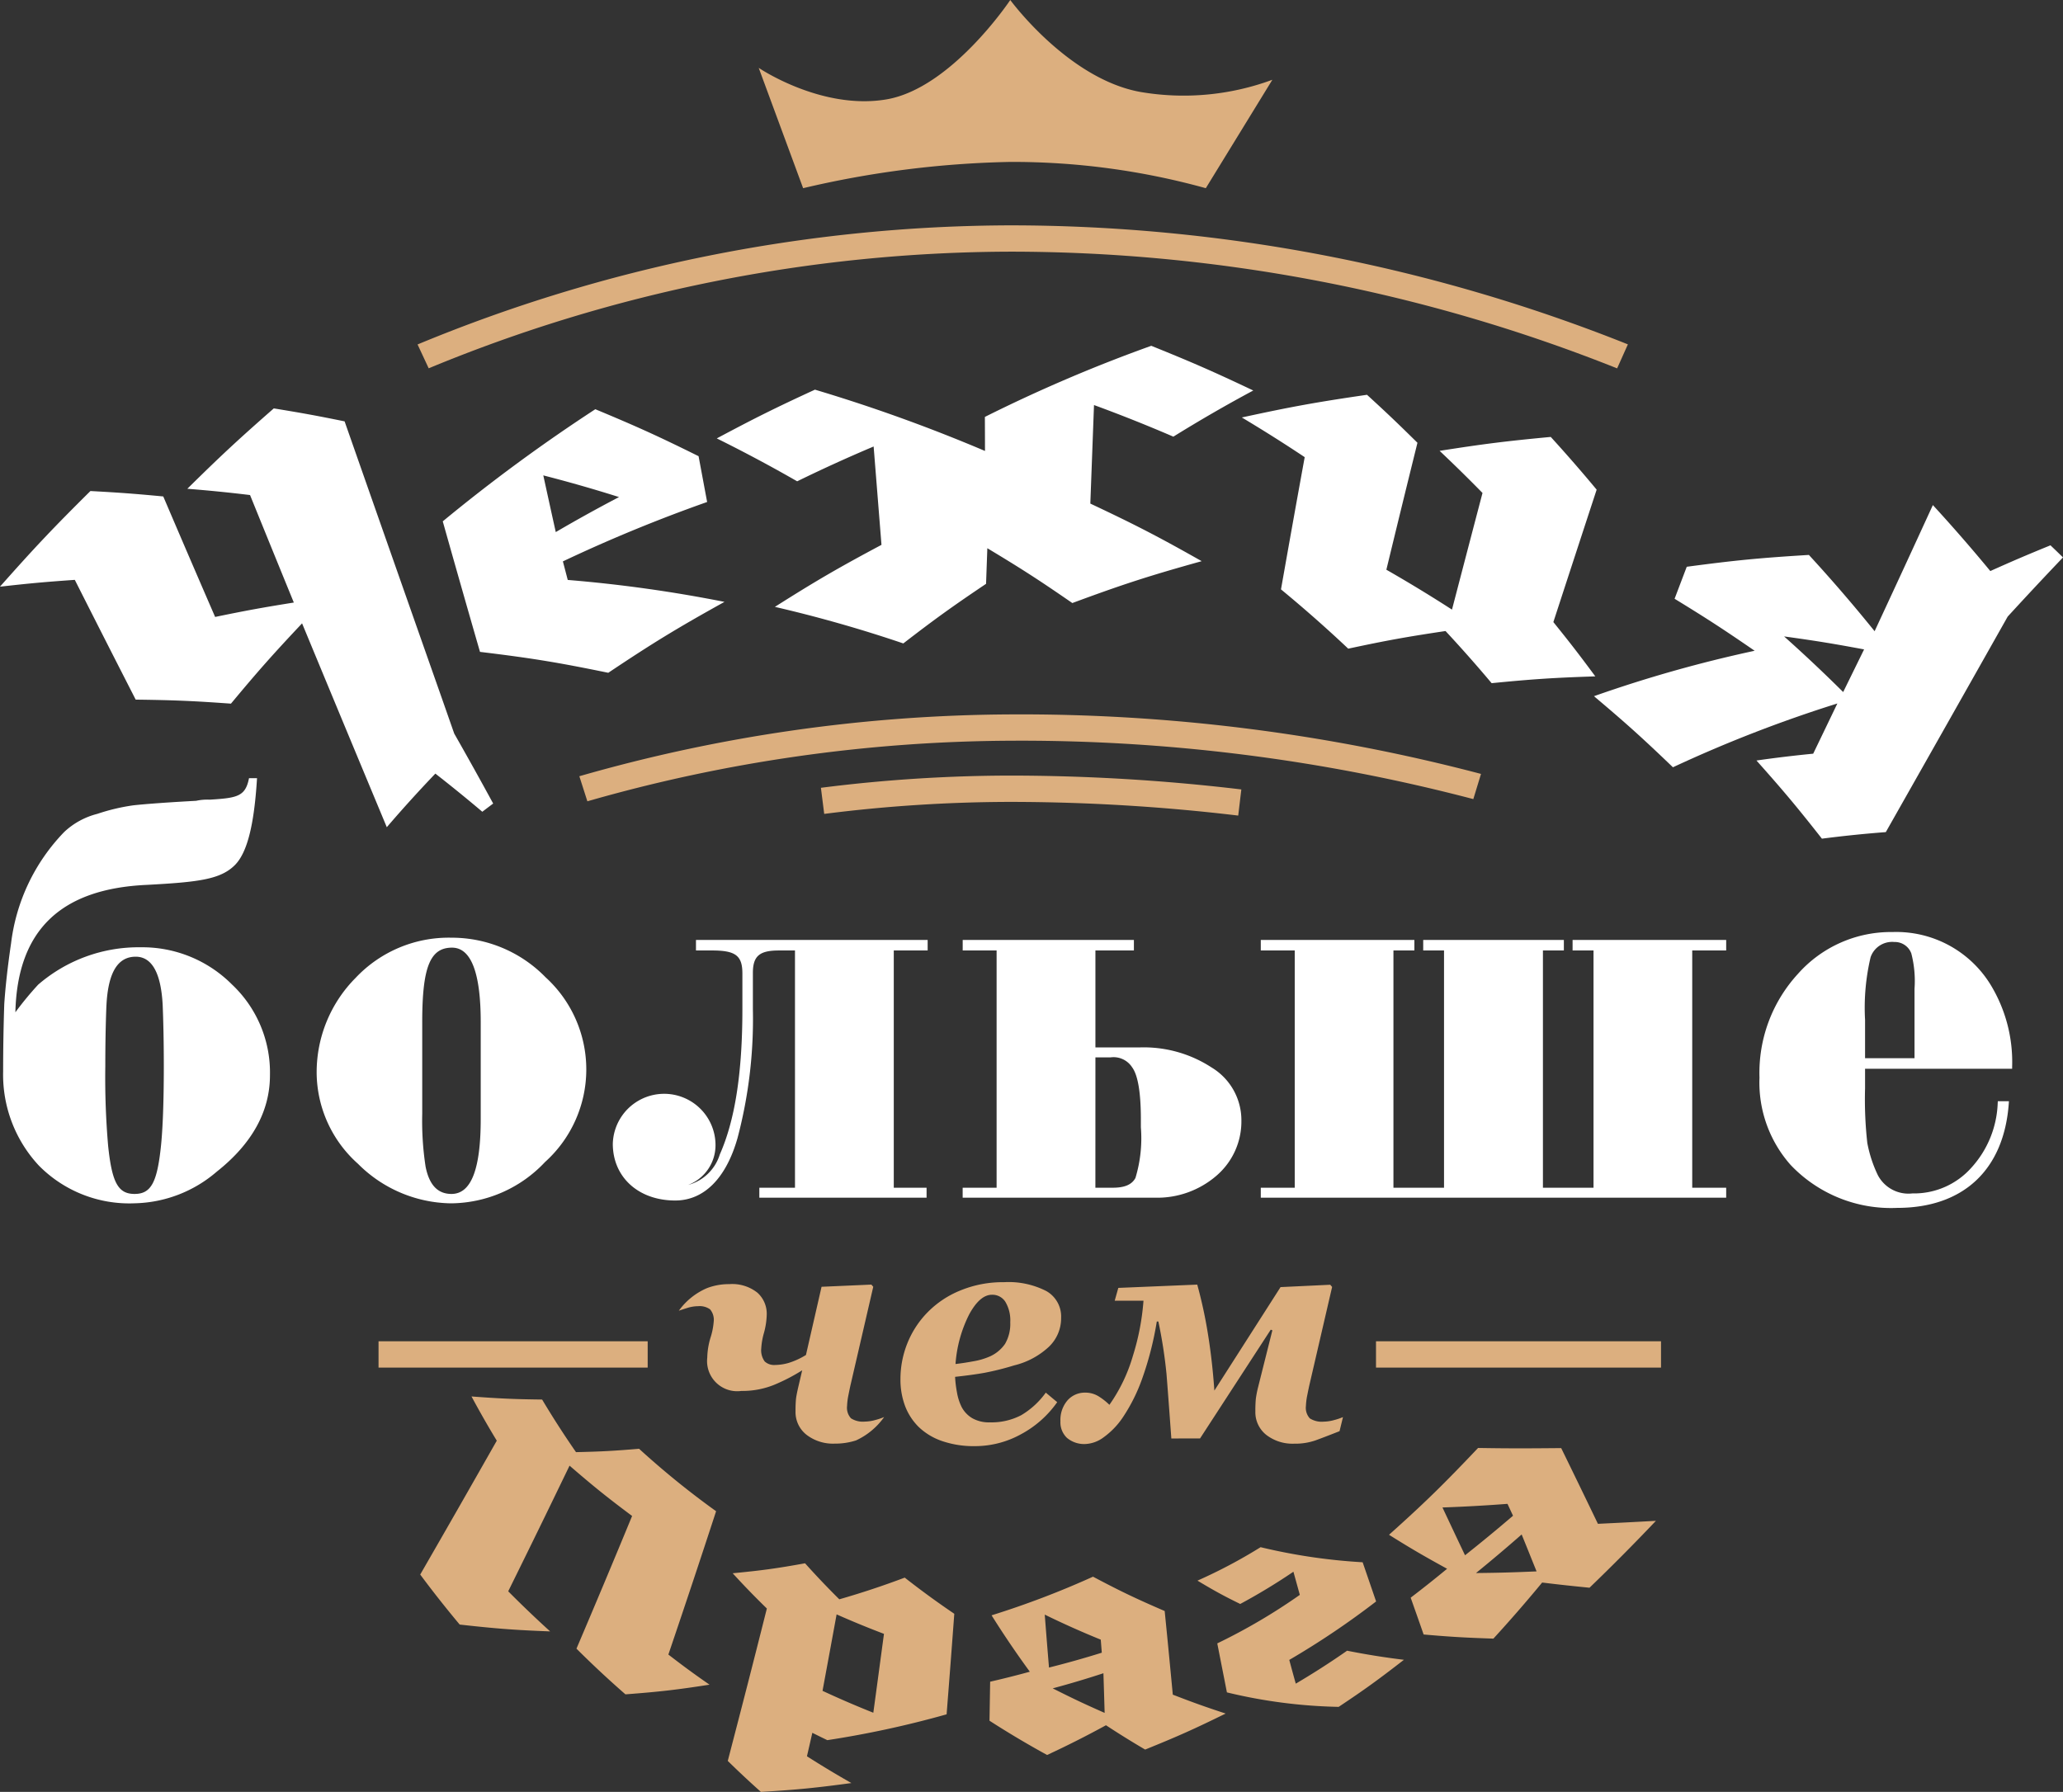
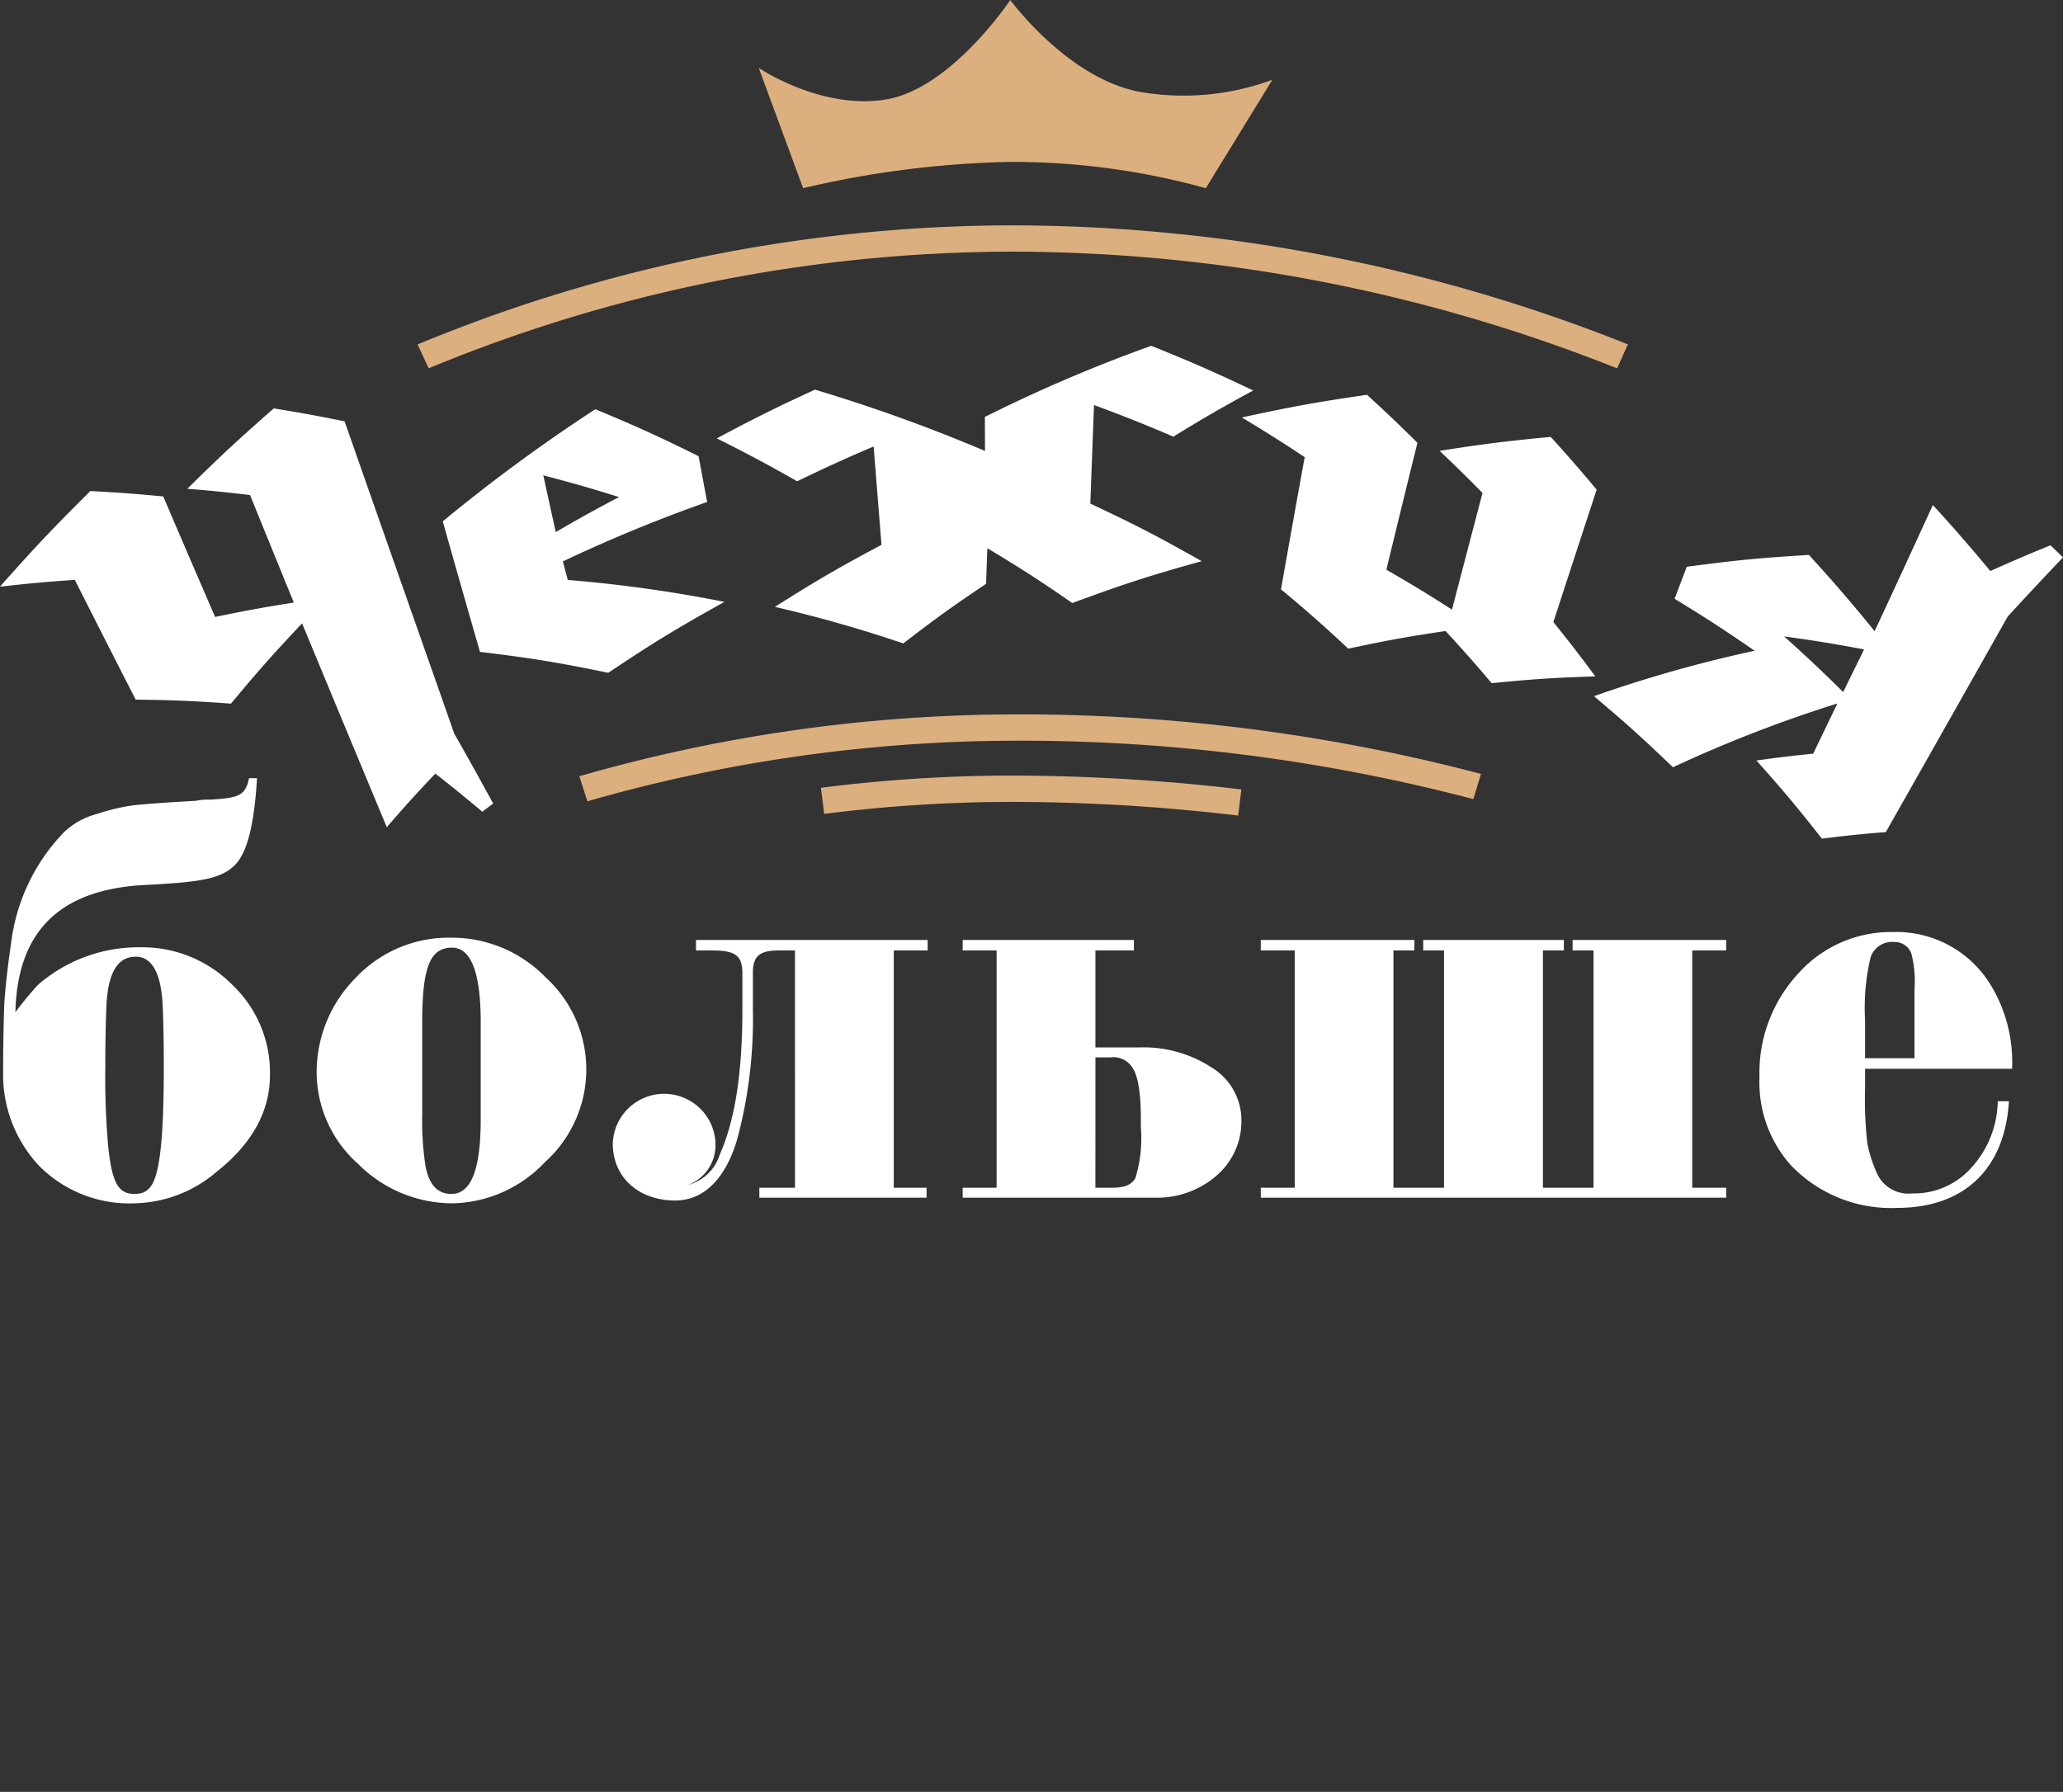
<svg xmlns="http://www.w3.org/2000/svg" width="161.174" height="140.021">
  <rect width="100%" height="100%" fill="#333333" stroke="none" />
-   <path d="M44.497 114.527c-1.9 3.934-2.861 5.9-4.792 9.818a86.271 86.271 0 003.276 3.134c-2.792-.107-4.208-.215-7.067-.535a86.656 86.656 0 01-3.084-3.908c2.406-4.177 3.6-6.268 5.982-10.46a75.243 75.243 0 01-1.975-3.456c2.237.167 3.342.215 5.517.241a71.71 71.71 0 002.647 4.11c2-.044 2.988-.1 4.928-.263a65.907 65.907 0 006.017 4.88 992.447 992.447 0 01-3.729 11.2c1.26.968 1.9 1.44 3.216 2.354-2.58.4-3.9.554-6.57.755a78.32 78.32 0 01-3.826-3.57 929.91 929.91 0 004.347-10.368c-2.021-1.512-2.999-2.303-4.887-3.932zM59.912 125.69a64.063 64.063 0 01-2.67-2.755c2.3-.221 3.431-.376 5.653-.779a64.831 64.831 0 002.678 2.815 66.19 66.19 0 005.11-1.695 67.486 67.486 0 003.872 2.825c-.233 3.143-.353 4.715-.6 7.857a77.322 77.322 0 01-9.32 2.019c-.47-.227-.7-.341-1.171-.574-.167.734-.251 1.1-.42 1.834a79.613 79.613 0 003.472 2.092c-2.791.376-4.207.522-7.069.691a73.63 73.63 0 01-2.589-2.421c1.238-4.758 1.853-7.14 3.054-11.909zm8.317 8.144c.337-2.465.5-3.7.832-6.164a73.54 73.54 0 01-3.7-1.521c-.437 2.39-.658 3.585-1.1 5.974a77.047 77.047 0 003.968 1.711zM77.468 126.222a68.975 68.975 0 007.924-3.019c2.166 1.145 3.287 1.684 5.6 2.683.261 2.613.387 3.92.634 6.535 1.622.626 2.449.923 4.13 1.477-2.455 1.207-3.714 1.772-6.29 2.814a69.93 69.93 0 01-3.06-1.9 77.247 77.247 0 01-4.6 2.323 73.217 73.217 0 01-4.5-2.677l.05-3.048a75.913 75.913 0 003.1-.781 74.726 74.726 0 01-2.988-4.407zm4.486 4.082a74.464 74.464 0 004.125-1.161l-.081-1.02a68.662 68.662 0 01-4.376-1.956c.128 1.654.195 2.481.332 4.137zm4.252.444a75.24 75.24 0 01-3.962 1.181c1.588.8 2.4 1.186 4.057 1.918-.036-1.24-.055-1.864-.095-3.1zM100.726 129.707c.2.742.3 1.114.508 1.855a61.211 61.211 0 004.009-2.575 58.36 58.36 0 004.441.71c-2 1.551-3.028 2.3-5.1 3.679a40.336 40.336 0 01-8.73-1.132c-.3-1.532-.453-2.3-.753-3.829a45.86 45.86 0 006.449-3.791l-.5-1.808a47.582 47.582 0 01-4.156 2.519c-1.377-.675-2.043-1.047-3.341-1.823a40.185 40.185 0 004.933-2.614 45.089 45.089 0 007.972 1.178l1.052 3.062a64.258 64.258 0 01-6.784 4.569zM108.519 119.929c2.932-2.625 4.344-4.032 6.957-6.784 2.571.042 3.876.034 6.494.01a977.124 977.124 0 012.869 5.917c1.809-.086 2.718-.135 4.531-.233a162.501 162.501 0 01-5.188 5.227c-1.49-.148-2.23-.228-3.7-.405a110.372 110.372 0 01-3.809 4.382c-2.213-.075-3.306-.135-5.451-.323-.4-1.151-.606-1.726-1.011-2.876a93.312 93.312 0 002.845-2.259c-1.862-1.024-2.776-1.553-4.537-2.656zm5.94 1.6a123.97 123.97 0 003.747-3.089l-.432-.928a123.38 123.38 0 01-5.08.283c.702 1.493 1.055 2.245 1.764 3.737zm4.427-1.63a124.842 124.842 0 01-3.572 3.019c1.875-.019 2.824-.048 4.732-.129-.466-1.154-.695-1.731-1.166-2.887zM55.759 103.273a1.263 1.263 0 00-.281-.957 1.386 1.386 0 00-.929-.25 2.869 2.869 0 00-.862.141c-.3.094-.515.165-.653.214a5.253 5.253 0 012.2-1.766 4.784 4.784 0 011.748-.312 3.163 3.163 0 012.187.665 2.207 2.207 0 01.733 1.713 5.891 5.891 0 01-.214 1.421 5.588 5.588 0 00-.214 1.213 1.485 1.485 0 00.27 1.031 1.086 1.086 0 00.809.274 4.035 4.035 0 001.035-.153 5.84 5.84 0 001.378-.628l1.219-5.329 3.892-.171.147.171-1.736 7.506q-.085.354-.2.94a5.187 5.187 0 00-.11.867 1.218 1.218 0 00.305.964 1.726 1.726 0 001.087.257 3.165 3.165 0 00.831-.129 4.588 4.588 0 00.673-.226 5.518 5.518 0 01-2.2 1.827 5.3 5.3 0 01-1.672.25 3.386 3.386 0 01-2.19-.69 2.249 2.249 0 01-.86-1.851 9.264 9.264 0 01.036-.953q.037-.317.184-.953l.3-1.283a14.662 14.662 0 01-2.163 1.124 6.609 6.609 0 01-2.59.489 2.355 2.355 0 01-2.664-2.6 5.822 5.822 0 01.25-1.549 5.461 5.461 0 00.254-1.267zM76.165 113.002a7.6 7.6 0 01-2.572-.4 4.941 4.941 0 01-1.827-1.106 4.6 4.6 0 01-1.063-1.65 5.847 5.847 0 01-.354-2.077 7.515 7.515 0 01.538-2.8 7.338 7.338 0 011.6-2.444 7.537 7.537 0 012.542-1.687 8.684 8.684 0 013.4-.647 6.466 6.466 0 013.329.7 2.287 2.287 0 011.143 2.089 3.079 3.079 0 01-.99 2.291 6.084 6.084 0 01-2.688 1.424 21.624 21.624 0 01-2.291.574q-.947.171-2.315.318a8.98 8.98 0 00.146 1.209 4.114 4.114 0 00.366 1.149 2.223 2.223 0 00.831.874 2.621 2.621 0 001.368.324 5.009 5.009 0 002.45-.556 6.317 6.317 0 001.925-1.766l.892.745a8.162 8.162 0 01-2.817 2.5 7.445 7.445 0 01-3.613.936zm2.762-9.678a2.826 2.826 0 00-.379-1.595 1.2 1.2 0 00-1.051-.556q-.942 0-1.778 1.534a10.18 10.18 0 00-1.069 3.879q.72-.086 1.429-.22a5.325 5.325 0 001.124-.318 2.858 2.858 0 001.319-1.039 3.1 3.1 0 00.405-1.687zM91.512 112.403q-.256-3.531-.379-5.052a37.2 37.2 0 00-.635-4.087h-.122a25.286 25.286 0 01-1.155 4.5 13.586 13.586 0 01-1.485 2.969 6.1 6.1 0 01-1.528 1.589 2.574 2.574 0 01-1.381.513 2.1 2.1 0 01-1.46-.47 1.669 1.669 0 01-.519-1.3 2.34 2.34 0 01.556-1.644 1.8 1.8 0 011.375-.6 1.949 1.949 0 011.075.305 4.837 4.837 0 01.819.648 12.827 12.827 0 001.839-3.837 19.042 19.042 0 00.824-4.3h-2.248l.281-1 6.167-.257a35.646 35.646 0 01.845 3.916q.334 2.084.493 4.365l5.17-8.086 3.882-.184.147.171-1.737 7.499q-.085.354-.2.94a5.248 5.248 0 00-.11.867 1.219 1.219 0 00.305.964 1.73 1.73 0 001.088.256 3.17 3.17 0 00.831-.129 4.61 4.61 0 00.672-.226l-.269 1.1q-1.21.477-1.9.727a4.829 4.829 0 01-1.644.25 3.352 3.352 0 01-2.183-.69 2.259 2.259 0 01-.849-1.848 9.358 9.358 0 01.036-.964 8.093 8.093 0 01.184-.94l1.108-4.417-.126-.049-5.525 8.5z" fill="#dcaf7f" />
  <path d="M139.887 91.021a9.7 9.7 0 01-2.425-6.818 11.427 11.427 0 013-8.1 9.7 9.7 0 017.4-3.273 8.641 8.641 0 017.638 4.091 11.594 11.594 0 011.7 6.442v.149h-11.49v1.534a30.649 30.649 0 00.175 4.263 10.071 10.071 0 00.827 2.525 2.7 2.7 0 002.7 1.42 5.99 5.99 0 004.622-2.03 7.9 7.9 0 002.039-5.039l.009-.136h.868l-.011.156c-.368 5.2-3.547 8.18-8.72 8.18a10.81 10.81 0 01-8.332-3.364zm6.256-16.226a17.162 17.162 0 00-.433 4.9v2.993h3.864v-5.425a8.6 8.6 0 00-.251-2.764 1.372 1.372 0 00-1.328-.891 1.779 1.779 0 00-1.852 1.186zM27.967 90.939a9.609 9.609 0 01-3.228-7.09 10.463 10.463 0 013.045-7.438 9.988 9.988 0 017.487-3.139 10.23 10.23 0 017.351 3.092 9.737 9.737 0 01-.043 14.44 10.172 10.172 0 01-7.352 3.225 10.438 10.438 0 01-7.26-3.09zm5.02-11.068v7.161a23.608 23.608 0 00.263 4.134c.286 1.43.948 2.129 2.021 2.129 1.538 0 2.286-1.919 2.286-5.865v-7.559c0-3.863-.754-5.821-2.241-5.821-1.716-.001-2.329 1.523-2.329 5.821zM3.025 91.067a10.421 10.421 0 01-2.78-7.346c0-1.756.029-3.478.088-5.264.091-1.358.269-2.952.532-4.746a15.116 15.116 0 014.152-8.7A5.882 5.882 0 017.6 63.597a15.576 15.576 0 012.806-.667c.991-.11 2.83-.242 4.915-.354a4.087 4.087 0 011.069-.089c2.076-.13 2.749-.234 3.04-1.565l.025-.115h.626l-.01.156c-.229 3.582-.777 5.69-1.722 6.636-1.128 1.128-2.866 1.328-6.858 1.545-6.766.3-10.135 3.559-10.289 9.955a25.731 25.731 0 011.778-2.156A12 12 0 0111 74.021a9.885 9.885 0 017.13 2.914 9.449 9.449 0 012.961 7.088c0 2.818-1.4 5.355-4.167 7.54a10.143 10.143 0 01-6.41 2.463 9.917 9.917 0 01-7.489-2.959zm5.29-12.514c-.04.965-.088 2.577-.088 4.766a62.038 62.038 0 00.221 6.217c.3 2.881.783 3.759 2.065 3.759s1.764-.878 2.064-3.759c.1-.971.221-2.838.221-6.217 0-2.19-.049-3.8-.088-4.768-.128-2.517-.838-3.794-2.108-3.794-1.409 0-2.157 1.241-2.286 3.795zm39.561 10.821a4.013 4.013 0 018.024.047 3.326 3.326 0 01-2.142 3.173 3.562 3.562 0 002.481-2.392C57.424 87.531 58 83.821 58 78.855V76.07c0-1.4-.532-1.8-2.373-1.8h-1.253v-.822h18.1v.822h-2.647v18.539h2.563v.778H59.324v-.778h2.785V74.271H60.84c-1.511 0-2.02.443-2.02 1.755v2.829a36.357 36.357 0 01-1.2 10.073c-.893 3.147-2.622 4.88-4.869 4.88-2.87 0-4.875-1.823-4.875-4.434zM98.5 93.587v-.778h2.652V74.271H98.5v-.822h12v.822h-1.636v18.538h3.952V74.271h-1.626v-.822h10.988v.822h-1.635v18.538h3.952V74.271h-1.635v-.822h12v.822h-2.653v18.538h2.653v.778zm-23.291 0v-.778h2.652V74.271h-2.649v-.822h13.375v.822h-3.006v7.576h3.435a9.7 9.7 0 015.653 1.574 4.811 4.811 0 012.316 4.142 5.583 5.583 0 01-1.949 4.308 7.076 7.076 0 01-4.826 1.717zm10.369-.778h1.358c.929 0 1.492-.242 1.772-.763a10.7 10.7 0 00.424-3.953v-.619c0-2.085-.229-3.454-.679-4.068a1.727 1.727 0 00-1.695-.781h-1.177zm51.645-33.382a98.227 98.227 0 014.435-.533c.756-1.569 1.134-2.354 1.888-3.924a103.915 103.915 0 00-12.846 4.985c-2.378-2.283-3.613-3.4-6.17-5.554a102.424 102.424 0 0112.554-3.55c-2.454-1.687-3.7-2.5-6.255-4.063l.95-2.5c3.75-.5 5.66-.689 9.543-.925a121.073 121.073 0 015.134 5.96c1.83-3.938 2.74-5.909 4.551-9.857a128.899 128.899 0 014.488 5.156c1.857-.831 2.8-1.234 4.7-2.011.394.377.59.566.98.946a303.456 303.456 0 00-4.322 4.624q-4.753 8.425-9.522 16.84a97.43 97.43 0 00-4.992.513c-1.956-2.489-2.979-3.713-5.113-6.107zm6.777-5.35l1.634-3.333c-2.51-.467-3.761-.67-6.25-1.014A118.297 118.297 0 01144 54.077zM23.6 48.709c-2.315 2.46-3.427 3.716-5.556 6.274-2.938-.212-4.427-.276-7.443-.314-1.911-3.739-2.863-5.61-4.757-9.358-2.323.162-3.493.268-5.847.533 2.715-3.064 4.129-4.562 7.067-7.474 2.3.124 3.437.209 5.691.423 1.612 3.77 2.422 5.653 4.052 9.415 2.466-.509 3.7-.733 6.148-1.125a3684.085 3684.085 0 01-3.42-8.4 115.899 115.899 0 00-4.9-.49c2.61-2.575 3.962-3.833 6.755-6.28 2.237.364 3.344.567 5.532 1.012q3.793 10.824 7.6 21.643l.963 2.75a321.9 321.9 0 013.045 5.471c-.341.256-.511.384-.849.642a116.931 116.931 0 00-3.668-2.981 103.734 103.734 0 00-3.794 4.188Q26.9 56.678 23.6 48.709zm89.332.6c-3.09.462-4.612.739-7.6 1.378a104.76 104.76 0 00-5.254-4.633c.733-4.134 1.1-6.2 1.853-10.332a118.304 118.304 0 00-4.912-3.101c3.846-.836 5.8-1.193 9.779-1.772 1.616 1.478 2.4 2.229 3.942 3.749-.981 3.966-1.466 5.95-2.429 9.92a112.012 112.012 0 015.127 3.118c.951-3.647 1.428-5.47 2.384-9.116a117.151 117.151 0 00-3.351-3.29c3.423-.538 5.161-.758 8.683-1.088a118.294 118.294 0 013.586 4.12 5429.507 5429.507 0 00-3.382 10.347c1.355 1.681 2.01 2.53 3.277 4.243-3.285.108-4.907.217-8.1.531a107.283 107.283 0 00-3.601-4.073zM37.5 50.938a1578.078 1578.078 0 01-2.909-10.2 132.152 132.152 0 0111.919-8.761c3.313 1.379 4.928 2.115 8.067 3.67l.668 3.579a118.273 118.273 0 00-11.269 4.641l.38 1.45A107.988 107.988 0 0156.6 47.031c-3.758 2.088-5.575 3.2-9.078 5.541-3.922-.807-5.922-1.138-10.022-1.634zm5.921-9.361a118.399 118.399 0 014.941-2.736 110.98 110.98 0 00-5.916-1.694c.387 1.774.582 2.659.974 4.431zm17.118 5.844c3.221-2.039 4.889-3.012 8.328-4.846l-.613-7.685a117.418 117.418 0 00-5.974 2.72A116.464 116.464 0 0056 34.257c3-1.6 4.534-2.366 7.669-3.809a127.058 127.058 0 0113.284 4.79c0-.806-.005-1.673-.008-2.66a118.128 118.128 0 0112.999-5.557c3.253 1.313 4.848 2.013 7.969 3.493a113.39 113.39 0 00-6.243 3.607 119.406 119.406 0 00-6.2-2.471l-.287 7.7c3.587 1.69 5.329 2.594 8.7 4.5-4.148 1.156-6.172 1.815-10.106 3.272-2.582-1.783-3.94-2.662-6.64-4.284l-.1 2.783c-2.676 1.8-3.97 2.732-6.466 4.657a104.085 104.085 0 00-10.032-2.857z" fill="#fff" />
  <path d="M126.34 28.785a128.025 128.025 0 00-47.459-9.12 119.423 119.423 0 00-45.389 9.115l-.869-1.864a121.587 121.587 0 0146.257-9.307 130.189 130.189 0 0148.3 9.3zM45.889 62.614l-.627-1.959a123.857 123.857 0 0133.62-4.831 141.3 141.3 0 0136.823 4.65l-.6 1.968a139.216 139.216 0 00-36.227-4.561 121.65 121.65 0 00-32.989 4.733z" fill="#dcaf7f" />
  <path d="M96.737 63.73a150.918 150.918 0 00-17.856-1.069 116.312 116.312 0 00-14.489.938l-.257-2.04a118.369 118.369 0 0114.746-.955 153.1 153.1 0 0118.1 1.083zM62.745 14.705a76.645 76.645 0 0116.137-2.052 56.513 56.513 0 0115.323 2.052l5.2-8.472a20 20 0 01-10.328.949C83.434 6.156 78.928.001 78.928.001s-4.6 6.912-9.684 7.767-9.969-2.466-9.969-2.466z" fill="#dcaf7f" />
-   <path d="M50.601 105.836H29.574M29.574 104.808h21.027v2.057H29.574zM107.502 105.836h22.267M107.502 104.808h22.267v2.057h-22.267z" fill="#dcaf7f" />
</svg>